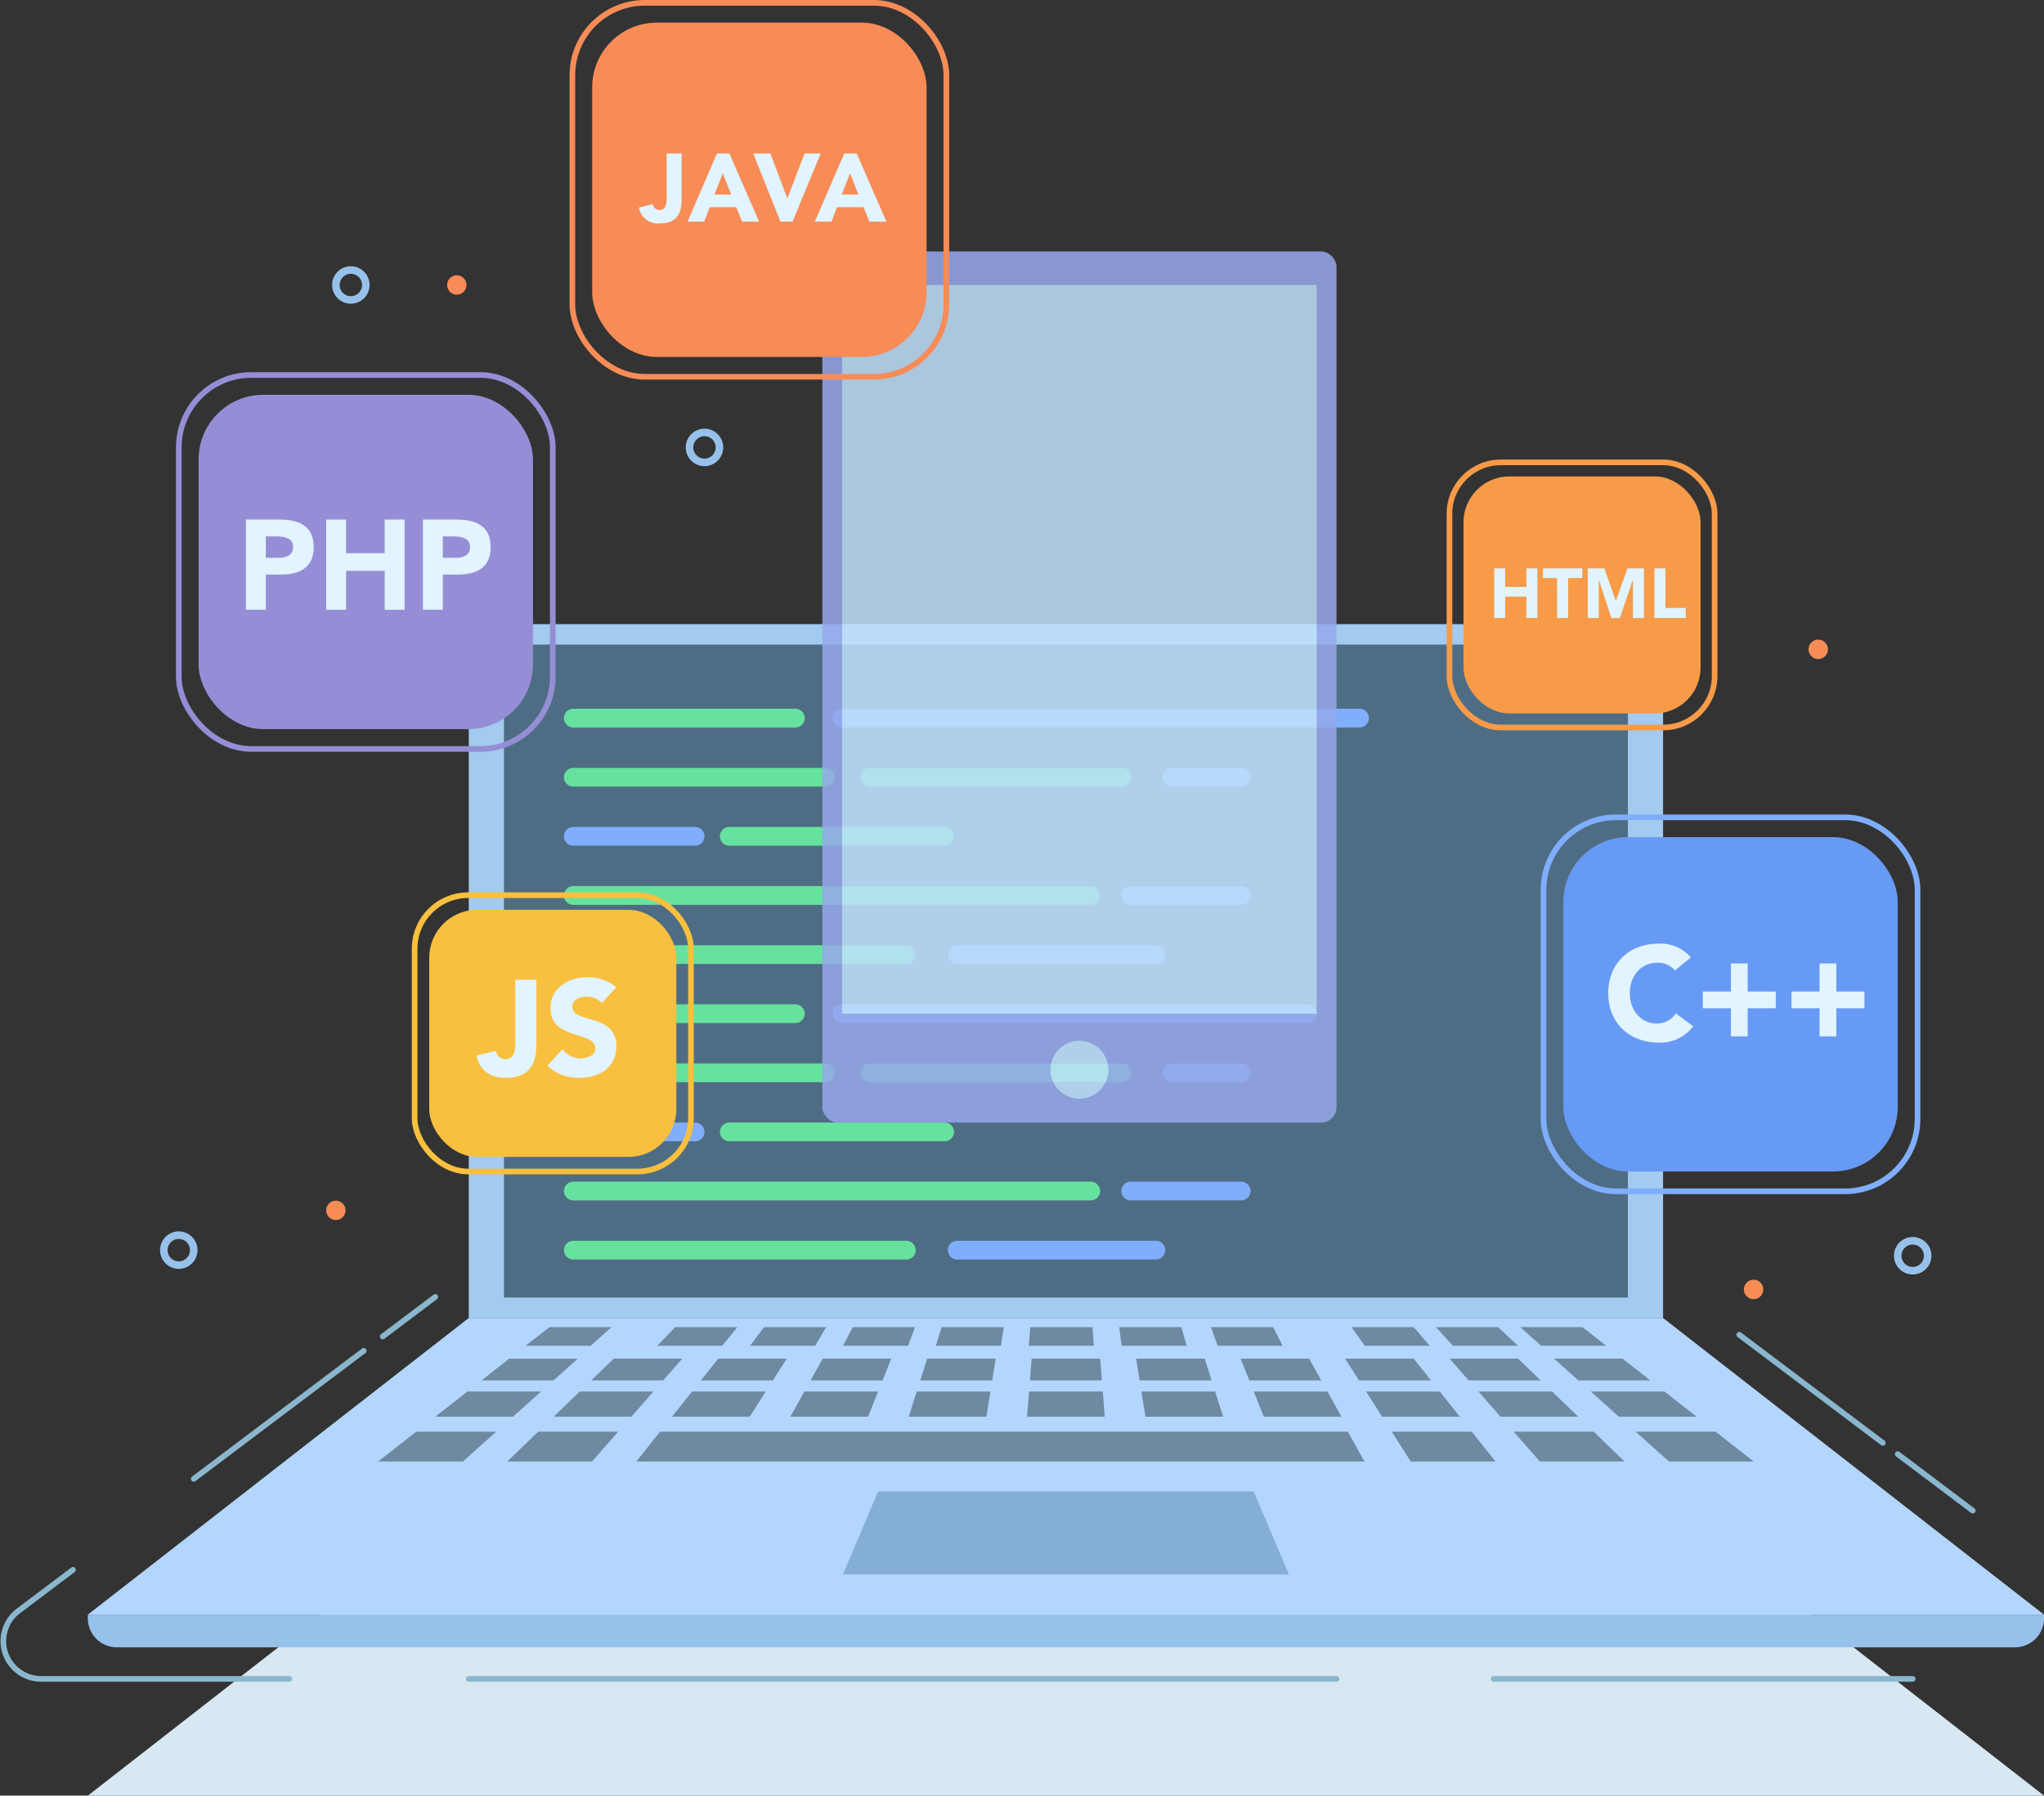
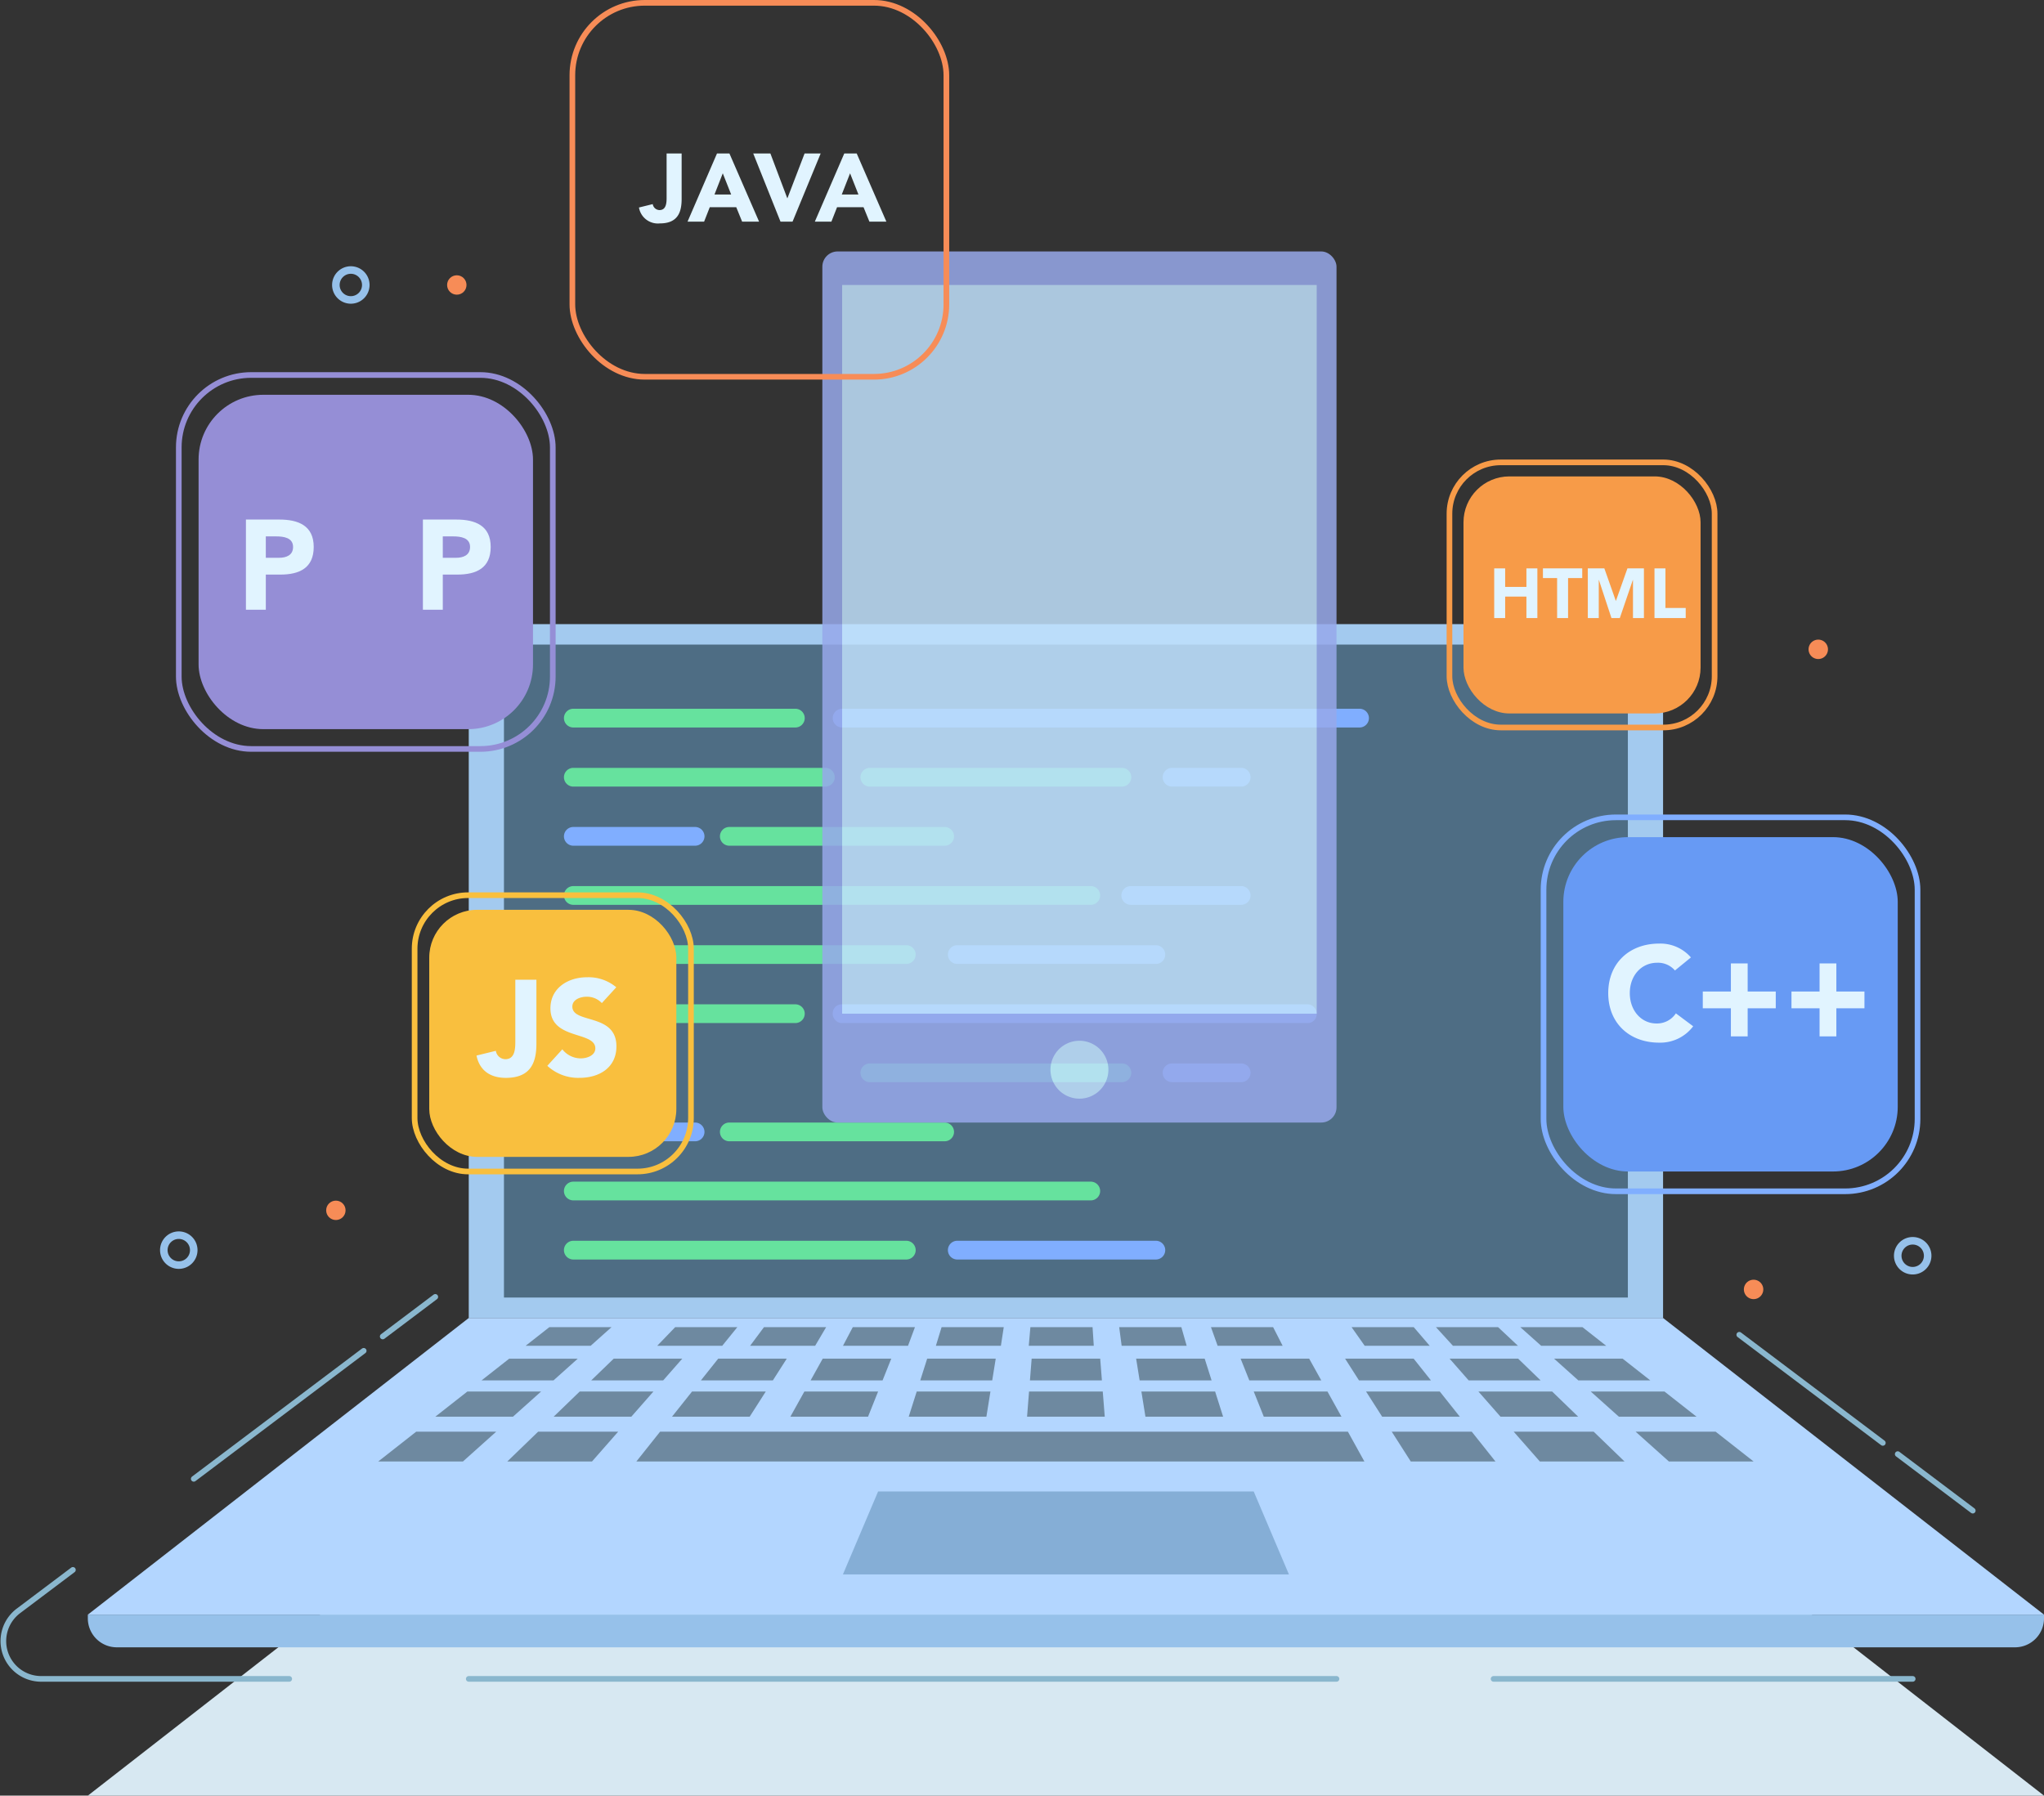
<svg xmlns="http://www.w3.org/2000/svg" width="360.743" height="316.958" viewBox="0 0 360.743 316.958">
  <rect x="0" y="0" width="360.743" height="316.958" fill="#333333" stroke="none" />
  <g id="pict_2_001" transform="translate(-69.135 -121.542)">
    <path id="パス_3010" data-name="パス 3010" d="M429.879,438.5H84.636l67.229-52.363H362.649Z" fill="#d7e8f2" />
    <g id="グループ_708" data-name="グループ 708">
      <rect id="長方形_529" data-name="長方形 529" width="210.783" height="122.476" transform="translate(151.866 231.711)" fill="#a3caef" />
      <g id="グループ_707" data-name="グループ 707">
        <g id="グループ_704" data-name="グループ 704">
          <rect id="長方形_530" data-name="長方形 530" width="198.358" height="115.256" transform="translate(158.078 235.321)" fill="#4e6d84" />
          <g id="グループ_703" data-name="グループ 703">
            <g id="グループ_693" data-name="グループ 693">
              <path id="パス_3011" data-name="パス 3011" d="M214.806,260.389H170.319a1.658,1.658,0,0,1-1.654-1.654h0a1.659,1.659,0,0,1,1.654-1.654h44.487a1.659,1.659,0,0,1,1.654,1.654h0A1.658,1.658,0,0,1,214.806,260.389Z" fill="#66e29e" />
              <path id="パス_3012" data-name="パス 3012" d="M267.141,260.389H222.654A1.658,1.658,0,0,1,221,258.735h0a1.659,1.659,0,0,1,1.654-1.654h44.487a1.659,1.659,0,0,1,1.654,1.654h0A1.659,1.659,0,0,1,267.141,260.389Z" fill="#66e29e" />
              <path id="パス_3013" data-name="パス 3013" d="M288.192,260.389h-12.2a1.658,1.658,0,0,1-1.654-1.654h0a1.659,1.659,0,0,1,1.654-1.654h12.2a1.66,1.66,0,0,1,1.654,1.654h0A1.659,1.659,0,0,1,288.192,260.389Z" fill="#80aeff" />
            </g>
            <g id="グループ_694" data-name="グループ 694">
              <path id="パス_3014" data-name="パス 3014" d="M229.09,291.692H170.319a1.658,1.658,0,0,1-1.654-1.654h0a1.659,1.659,0,0,1,1.654-1.654H229.09a1.659,1.659,0,0,1,1.653,1.654h0A1.658,1.658,0,0,1,229.09,291.692Z" fill="#66e29e" />
              <path id="パス_3015" data-name="パス 3015" d="M273.132,291.692H238.083a1.658,1.658,0,0,1-1.654-1.654h0a1.659,1.659,0,0,1,1.654-1.654h35.049a1.659,1.659,0,0,1,1.654,1.654h0A1.658,1.658,0,0,1,273.132,291.692Z" fill="#80aeff" />
            </g>
            <g id="グループ_695" data-name="グループ 695">
              <path id="パス_3016" data-name="パス 3016" d="M191.814,270.824H170.319a1.659,1.659,0,0,1-1.654-1.654h0a1.658,1.658,0,0,1,1.654-1.654h21.495a1.658,1.658,0,0,1,1.654,1.654h0A1.659,1.659,0,0,1,191.814,270.824Z" fill="#80aeff" />
              <path id="パス_3017" data-name="パス 3017" d="M235.857,270.824H197.85a1.659,1.659,0,0,1-1.654-1.654h0a1.658,1.658,0,0,1,1.654-1.654h38.007a1.659,1.659,0,0,1,1.654,1.654h0A1.66,1.66,0,0,1,235.857,270.824Z" fill="#66e29e" />
            </g>
            <g id="グループ_696" data-name="グループ 696">
              <path id="パス_3018" data-name="パス 3018" d="M209.508,249.955H170.319a1.658,1.658,0,0,1-1.654-1.654h0a1.658,1.658,0,0,1,1.654-1.654h39.189a1.658,1.658,0,0,1,1.654,1.654h0A1.658,1.658,0,0,1,209.508,249.955Z" fill="#66e29e" />
              <path id="パス_3019" data-name="パス 3019" d="M309.076,249.955H217.749A1.659,1.659,0,0,1,216.1,248.3h0a1.659,1.659,0,0,1,1.654-1.654h91.327a1.658,1.658,0,0,1,1.654,1.654h0A1.658,1.658,0,0,1,309.076,249.955Z" fill="#80aeff" />
            </g>
            <g id="グループ_697" data-name="グループ 697">
              <path id="パス_3020" data-name="パス 3020" d="M288.192,281.258H268.7a1.658,1.658,0,0,1-1.654-1.654h0a1.658,1.658,0,0,1,1.654-1.654h19.49a1.659,1.659,0,0,1,1.654,1.654h0A1.659,1.659,0,0,1,288.192,281.258Z" fill="#80aeff" />
              <path id="パス_3021" data-name="パス 3021" d="M261.645,281.258H170.319a1.658,1.658,0,0,1-1.654-1.654h0a1.658,1.658,0,0,1,1.654-1.654h91.326A1.658,1.658,0,0,1,263.3,279.6h0A1.658,1.658,0,0,1,261.645,281.258Z" fill="#66e29e" />
            </g>
            <g id="グループ_698" data-name="グループ 698">
-               <path id="パス_3022" data-name="パス 3022" d="M214.806,312.561H170.319a1.658,1.658,0,0,1-1.654-1.654h0a1.658,1.658,0,0,1,1.654-1.654h44.487a1.658,1.658,0,0,1,1.654,1.654h0A1.658,1.658,0,0,1,214.806,312.561Z" fill="#66e29e" />
              <path id="パス_3023" data-name="パス 3023" d="M267.141,312.561H222.654A1.658,1.658,0,0,1,221,310.907h0a1.658,1.658,0,0,1,1.654-1.654h44.487a1.659,1.659,0,0,1,1.654,1.654h0A1.659,1.659,0,0,1,267.141,312.561Z" fill="#66e29e" />
              <path id="パス_3024" data-name="パス 3024" d="M288.192,312.561h-12.2a1.658,1.658,0,0,1-1.654-1.654h0a1.658,1.658,0,0,1,1.654-1.654h12.2a1.659,1.659,0,0,1,1.654,1.654h0A1.659,1.659,0,0,1,288.192,312.561Z" fill="#80aeff" />
            </g>
            <g id="グループ_699" data-name="グループ 699">
              <path id="パス_3025" data-name="パス 3025" d="M229.09,343.864H170.319a1.658,1.658,0,0,1-1.654-1.654h0a1.658,1.658,0,0,1,1.654-1.654H229.09a1.658,1.658,0,0,1,1.653,1.654h0A1.658,1.658,0,0,1,229.09,343.864Z" fill="#66e29e" />
              <path id="パス_3026" data-name="パス 3026" d="M273.132,343.864H238.083a1.658,1.658,0,0,1-1.654-1.654h0a1.658,1.658,0,0,1,1.654-1.654h35.049a1.658,1.658,0,0,1,1.654,1.654h0A1.659,1.659,0,0,1,273.132,343.864Z" fill="#80aeff" />
            </g>
            <g id="グループ_700" data-name="グループ 700">
              <path id="パス_3027" data-name="パス 3027" d="M191.814,322.995H170.319a1.658,1.658,0,0,1-1.654-1.654h0a1.659,1.659,0,0,1,1.654-1.654h21.495a1.659,1.659,0,0,1,1.654,1.654h0A1.658,1.658,0,0,1,191.814,322.995Z" fill="#80aeff" />
              <path id="パス_3028" data-name="パス 3028" d="M235.857,322.995H197.85a1.658,1.658,0,0,1-1.654-1.654h0a1.659,1.659,0,0,1,1.654-1.654h38.007a1.66,1.66,0,0,1,1.654,1.654h0A1.659,1.659,0,0,1,235.857,322.995Z" fill="#66e29e" />
            </g>
            <g id="グループ_701" data-name="グループ 701">
              <path id="パス_3029" data-name="パス 3029" d="M209.508,302.127H170.319a1.659,1.659,0,0,1-1.654-1.654h0a1.658,1.658,0,0,1,1.654-1.654h39.189a1.658,1.658,0,0,1,1.654,1.654h0A1.659,1.659,0,0,1,209.508,302.127Z" fill="#66e29e" />
              <rect id="長方形_531" data-name="長方形 531" width="85.427" height="3.308" rx="1.571" transform="translate(216.095 298.819)" fill="#80aeff" />
            </g>
            <g id="グループ_702" data-name="グループ 702">
-               <path id="パス_3030" data-name="パス 3030" d="M288.192,333.43H268.7a1.659,1.659,0,0,1-1.654-1.654h0a1.658,1.658,0,0,1,1.654-1.654h19.49a1.659,1.659,0,0,1,1.654,1.654h0A1.66,1.66,0,0,1,288.192,333.43Z" fill="#80aeff" />
              <path id="パス_3031" data-name="パス 3031" d="M261.645,333.43H170.319a1.659,1.659,0,0,1-1.654-1.654h0a1.658,1.658,0,0,1,1.654-1.654h91.326a1.658,1.658,0,0,1,1.654,1.654h0A1.659,1.659,0,0,1,261.645,333.43Z" fill="#66e29e" />
            </g>
          </g>
        </g>
        <path id="パス_3032" data-name="パス 3032" d="M429.879,406.55H84.636l67.229-52.363H362.649Z" fill="#b3d6ff" />
        <g id="グループ_705" data-name="グループ 705">
          <line id="線_5" data-name="線 5" y1="6.989" x2="9.277" transform="translate(136.682 350.461)" fill="none" stroke="#8ab7ce" stroke-linecap="round" stroke-miterlimit="10" stroke-width="0.998" />
          <line id="線_6" data-name="線 6" y1="22.598" x2="29.995" transform="translate(103.329 359.981)" fill="none" stroke="#8ab7ce" stroke-linecap="round" stroke-miterlimit="10" stroke-width="0.998" />
          <path id="パス_3033" data-name="パス 3033" d="M120.179,417.89H76.4a6.671,6.671,0,0,1-4.014-12L82,398.651" fill="none" stroke="#8ab7ce" stroke-linecap="round" stroke-miterlimit="10" stroke-width="0.998" />
          <line id="線_7" data-name="線 7" x1="153.149" transform="translate(151.865 417.89)" fill="none" stroke="#8ab7ce" stroke-linecap="round" stroke-miterlimit="10" stroke-width="0.998" />
          <line id="線_8" data-name="線 8" x1="73.97" transform="translate(332.735 417.89)" fill="none" stroke="#8ab7ce" stroke-linecap="round" stroke-miterlimit="10" stroke-width="0.998" />
          <line id="線_9" data-name="線 9" x2="13.245" y2="9.979" transform="translate(404.06 378.214)" fill="none" stroke="#8ab7ce" stroke-linecap="round" stroke-miterlimit="10" stroke-width="0.998" />
          <line id="線_10" data-name="線 10" x2="25.337" y2="19.089" transform="translate(376.098 357.147)" fill="none" stroke="#8ab7ce" stroke-linecap="round" stroke-miterlimit="10" stroke-width="0.998" />
        </g>
        <g id="グループ_706" data-name="グループ 706">
          <path id="パス_3034" data-name="パス 3034" d="M173.378,359.094H161.9l4.187-3.287h10.971Z" fill="#6e89a0" />
          <path id="パス_3035" data-name="パス 3035" d="M166.824,365.2h-12.7L159,361.371h12.1Z" fill="#6e89a0" />
          <path id="パス_3036" data-name="パス 3036" d="M186.181,365.2h-12.7l3.965-3.832h12.1Z" fill="#6e89a0" />
          <path id="パス_3037" data-name="パス 3037" d="M205.538,365.2h-12.7l3.049-3.832h12.1Z" fill="#6e89a0" />
          <path id="パス_3038" data-name="パス 3038" d="M224.9,365.2h-12.7l2.133-3.832h12.1Z" fill="#6e89a0" />
          <path id="パス_3039" data-name="パス 3039" d="M244.252,365.2h-12.7l1.217-3.832h12.1Z" fill="#6e89a0" />
          <path id="パス_3040" data-name="パス 3040" d="M263.609,365.2h-12.7l.3-3.832h12.1Z" fill="#6e89a0" />
          <path id="パス_3041" data-name="パス 3041" d="M282.966,365.2h-12.7l-.615-3.832h12.1Z" fill="#6e89a0" />
          <path id="パス_3042" data-name="パス 3042" d="M302.323,365.2h-12.7l-1.531-3.832h12.1Z" fill="#6e89a0" />
          <path id="パス_3043" data-name="パス 3043" d="M321.68,365.2h-12.7l-2.448-3.832h12.1Z" fill="#6e89a0" />
          <path id="パス_3044" data-name="パス 3044" d="M341.037,365.2h-12.7l-3.364-3.832h12.1Z" fill="#6e89a0" />
          <path id="パス_3045" data-name="パス 3045" d="M360.393,365.2h-12.7l-4.28-3.832h12.1Z" fill="#6e89a0" />
          <path id="パス_3046" data-name="パス 3046" d="M159.668,371.61H145.96l5.663-4.445h13.011Z" fill="#6e89a0" />
          <path id="パス_3047" data-name="パス 3047" d="M180.557,371.61H166.848l4.6-4.445h13.011Z" fill="#6e89a0" />
          <path id="パス_3048" data-name="パス 3048" d="M201.445,371.61H187.737l3.537-4.445h13.011Z" fill="#6e89a0" />
          <path id="パス_3049" data-name="パス 3049" d="M222.334,371.61H208.626l2.474-4.445h13.011Z" fill="#6e89a0" />
          <path id="パス_3050" data-name="パス 3050" d="M243.223,371.61H229.514l1.412-4.445h13.011Z" fill="#6e89a0" />
          <path id="パス_3051" data-name="パス 3051" d="M264.112,371.61H250.4l.349-4.445h13.011Z" fill="#6e89a0" />
          <path id="パス_3052" data-name="パス 3052" d="M285,371.61H271.292l-.714-4.445h13.011Z" fill="#6e89a0" />
          <path id="パス_3053" data-name="パス 3053" d="M305.889,371.61H292.181l-1.777-4.445h13.011Z" fill="#6e89a0" />
          <path id="パス_3054" data-name="パス 3054" d="M326.778,371.61H313.069l-2.84-4.445h13.011Z" fill="#6e89a0" />
          <path id="パス_3055" data-name="パス 3055" d="M347.666,371.61H333.958l-3.9-4.445h13.011Z" fill="#6e89a0" />
          <path id="パス_3056" data-name="パス 3056" d="M368.555,371.61H354.847l-4.965-4.445h13.011Z" fill="#6e89a0" />
          <path id="パス_3057" data-name="パス 3057" d="M150.839,379.514H135.891l6.7-5.262h14.123Z" fill="#6e89a0" />
          <path id="パス_3058" data-name="パス 3058" d="M173.618,379.514H158.669l5.445-5.262h14.123Z" fill="#6e89a0" />
          <path id="パス_3059" data-name="パス 3059" d="M309.933,379.514H181.448l4.187-5.262H307.023Z" fill="#6e89a0" />
          <path id="パス_3060" data-name="パス 3060" d="M333.067,379.514H318.119l-3.361-5.262H328.88Z" fill="#6e89a0" />
          <path id="パス_3061" data-name="パス 3061" d="M355.845,379.514H340.9l-4.619-5.262H350.4Z" fill="#6e89a0" />
-           <path id="パス_3062" data-name="パス 3062" d="M378.624,379.514H363.676l-5.877-5.262h14.123Z" fill="#6e89a0" />
+           <path id="パス_3062" data-name="パス 3062" d="M378.624,379.514H363.676l-5.877-5.262h14.123" fill="#6e89a0" />
          <path id="パス_3063" data-name="パス 3063" d="M196.6,359.094H185.127l3.167-3.287h10.971Z" fill="#6e89a0" />
          <path id="パス_3064" data-name="パス 3064" d="M213,359.094H201.52l2.447-3.287h10.971Z" fill="#6e89a0" />
          <path id="パス_3065" data-name="パス 3065" d="M229.389,359.094H217.913l1.728-3.287h10.971Z" fill="#6e89a0" />
          <path id="パス_3066" data-name="パス 3066" d="M245.782,359.094H234.307l1.008-3.287h10.971Z" fill="#6e89a0" />
          <path id="パス_3067" data-name="パス 3067" d="M262.175,359.094H250.7l.288-3.287h10.971Z" fill="#6e89a0" />
          <path id="パス_3068" data-name="パス 3068" d="M278.569,359.094H267.093l-.432-3.287h10.971Z" fill="#6e89a0" />
          <path id="パス_3069" data-name="パス 3069" d="M295.508,359.094H284.033l-1.176-3.287h10.971Z" fill="#6e89a0" />
          <path id="パス_3070" data-name="パス 3070" d="M321.464,359.094H309.989l-2.315-3.287h10.971Z" fill="#6e89a0" />
          <path id="パス_3071" data-name="パス 3071" d="M337.038,359.094H325.563l-3-3.287h10.971Z" fill="#6e89a0" />
          <path id="パス_3072" data-name="パス 3072" d="M352.612,359.094H341.136l-3.683-3.287h10.971Z" fill="#6e89a0" />
          <path id="パス_3073" data-name="パス 3073" d="M296.616,399.45H217.9l6.212-14.644H290.4Z" fill="#85aed6" />
        </g>
        <path id="長方形_532" data-name="長方形 532" d="M0,0H345.242a0,0,0,0,1,0,0V.653a5.115,5.115,0,0,1-5.115,5.115H5.115A5.115,5.115,0,0,1,0,.653V0A0,0,0,0,1,0,0Z" transform="translate(84.636 406.55)" fill="#96c1ea" />
      </g>
    </g>
    <g id="グループ_709" data-name="グループ 709" opacity="0.85">
      <rect id="長方形_533" data-name="長方形 533" width="90.745" height="153.76" rx="2.691" transform="translate(214.27 165.927)" fill="#96a8ea" />
      <rect id="長方形_534" data-name="長方形 534" width="83.759" height="128.627" transform="translate(217.762 171.845)" fill="#c0e0fc" />
      <path id="パス_3074" data-name="パス 3074" d="M264.754,310.362a5.111,5.111,0,1,1-5.112-5.111A5.112,5.112,0,0,1,264.754,310.362Z" fill="#c0e0fc" />
    </g>
    <g id="グループ_711" data-name="グループ 711">
      <rect id="長方形_535" data-name="長方形 535" width="59.019" height="59.019" rx="11.427" transform="translate(104.183 191.228)" fill="#958ed6" />
      <rect id="長方形_536" data-name="長方形 536" width="66.008" height="66.008" rx="12.78" transform="translate(100.689 187.734)" fill="none" stroke="#958ed6" stroke-miterlimit="10" stroke-width="0.998" />
      <g id="グループ_710" data-name="グループ 710">
        <path id="パス_3075" data-name="パス 3075" d="M112.539,213.251h5.914c3.306,0,6.049,1.057,6.049,4.835,0,3.733-2.54,4.879-5.89,4.879h-2.564v6.207h-3.509ZM116.048,220h2.339c1.236,0,2.472-.427,2.472-1.911,0-1.642-1.664-1.867-3.013-1.867h-1.8Z" fill="#e1f4ff" />
-         <path id="パス_3076" data-name="パス 3076" d="M126.706,213.251h3.509v5.937h6.813v-5.937h3.508v15.921h-3.508v-6.881h-6.813v6.881h-3.509Z" fill="#e1f4ff" />
        <path id="パス_3077" data-name="パス 3077" d="M143.774,213.251h5.914c3.306,0,6.049,1.057,6.049,4.835,0,3.733-2.54,4.879-5.89,4.879h-2.564v6.207h-3.509ZM147.283,220h2.339c1.236,0,2.472-.427,2.472-1.911,0-1.642-1.664-1.867-3.013-1.867h-1.8Z" fill="#e1f4ff" />
      </g>
    </g>
    <g id="グループ_713" data-name="グループ 713">
      <rect id="長方形_537" data-name="長方形 537" width="59.019" height="59.019" rx="11.427" transform="translate(345.046 269.309)" fill="#679af4" />
      <rect id="長方形_538" data-name="長方形 538" width="66.008" height="66.008" rx="12.78" transform="translate(341.551 265.815)" fill="none" stroke="#80aeff" stroke-miterlimit="10" stroke-width="0.998" />
      <g id="グループ_712" data-name="グループ 712">
        <path id="パス_3078" data-name="パス 3078" d="M364.745,292.846a3.928,3.928,0,0,0-3.15-1.363c-2.773,0-4.818,2.257-4.818,5.359s2.045,5.358,4.7,5.358a3.977,3.977,0,0,0,3.431-1.786l3.055,2.28a7.261,7.261,0,0,1-6.016,2.891c-5.194,0-8.977-3.408-8.977-8.743s3.783-8.743,8.977-8.743a7.145,7.145,0,0,1,5.617,2.444Z" fill="#e1f4ff" />
        <path id="パス_3079" data-name="パス 3079" d="M369.658,296.56h4.959V291.6h2.961v4.959h4.959v2.961h-4.959v4.959h-2.961v-4.959h-4.959Z" fill="#e1f4ff" />
        <path id="パス_3080" data-name="パス 3080" d="M385.311,296.56h4.958V291.6h2.962v4.959h4.958v2.961h-4.958v4.959h-2.962v-4.959h-4.958Z" fill="#e1f4ff" />
      </g>
    </g>
    <g id="グループ_715" data-name="グループ 715">
      <rect id="長方形_539" data-name="長方形 539" width="41.843" height="41.843" rx="8.101" transform="translate(327.426 205.634)" fill="#f79b48" />
      <rect id="長方形_540" data-name="長方形 540" width="46.798" height="46.798" rx="9.061" transform="translate(324.948 203.157)" fill="none" stroke="#f79b48" stroke-miterlimit="10" stroke-width="0.998" />
      <g id="グループ_714" data-name="グループ 714">
        <path id="パス_3081" data-name="パス 3081" d="M332.846,221.871h1.932v3.27h3.753v-3.27h1.932v8.769h-1.932v-3.79h-3.753v3.79h-1.932Z" fill="#e1f4ff" />
        <path id="パス_3082" data-name="パス 3082" d="M343.947,223.58h-2.5v-1.709h6.936v1.709h-2.5v7.06h-1.932Z" fill="#e1f4ff" />
        <path id="パス_3083" data-name="パス 3083" d="M349.362,221.871h2.923l2.019,5.722h.025l2.031-5.722h2.91v8.769h-1.932v-6.725h-.025l-2.3,6.725h-1.474l-2.217-6.725H351.3v6.725h-1.933Z" fill="#e1f4ff" />
        <path id="パス_3084" data-name="パス 3084" d="M361.133,221.871h1.932v6.986h3.58v1.783h-5.512Z" fill="#e1f4ff" />
      </g>
    </g>
    <g id="グループ_717" data-name="グループ 717">
-       <rect id="長方形_541" data-name="長方形 541" width="59.019" height="59.019" rx="11.427" transform="translate(173.646 125.535)" fill="#f78c57" />
      <rect id="長方形_542" data-name="長方形 542" width="66.008" height="66.008" rx="12.78" transform="translate(170.152 122.041)" fill="none" stroke="#f78c57" stroke-miterlimit="10" stroke-width="0.998" />
      <g id="グループ_716" data-name="グループ 716">
        <path id="パス_3085" data-name="パス 3085" d="M189.436,156.64c0,2.227-.577,4.336-3.842,4.336a3.386,3.386,0,0,1-3.689-2.806l2.431-.6a1.236,1.236,0,0,0,1.189,1.054c1.242,0,1.259-1.377,1.259-2.278v-7.719h2.652Z" fill="#e1f4ff" />
        <path id="パス_3086" data-name="パス 3086" d="M195.677,148.632h2.194l5.236,12.037h-2.993l-1.037-2.55H194.4l-1,2.55h-2.923Zm1.021,3.5-1.463,3.74h2.941Z" fill="#e1f4ff" />
        <path id="パス_3087" data-name="パス 3087" d="M202.072,148.632H205.1l2.976,7.889h.034l3.026-7.889h2.839l-4.964,12.037h-2.126Z" fill="#e1f4ff" />
        <path id="パス_3088" data-name="パス 3088" d="M218.141,148.632h2.193l5.237,12.037h-2.993l-1.037-2.55h-4.675l-1,2.55h-2.924Zm1.021,3.5-1.463,3.74h2.941Z" fill="#e1f4ff" />
      </g>
    </g>
    <g id="グループ_719" data-name="グループ 719">
      <rect id="長方形_543" data-name="長方形 543" width="43.608" height="43.608" rx="8.443" transform="translate(144.893 282.139)" fill="#f9bf3e" />
      <rect id="長方形_544" data-name="長方形 544" width="48.771" height="48.771" rx="9.443" transform="translate(142.311 279.557)" fill="none" stroke="#f9bf3e" stroke-miterlimit="10" stroke-width="0.998" />
      <g id="グループ_718" data-name="グループ 718">
        <path id="パス_3089" data-name="パス 3089" d="M163.806,305.716c0,3.126-.812,6.085-5.394,6.085-2.673,0-4.63-1.24-5.178-3.937l3.412-.835a1.738,1.738,0,0,0,1.671,1.479c1.742,0,1.766-1.933,1.766-3.2V294.476h3.723Z" fill="#e1f4ff" />
        <path id="パス_3090" data-name="パス 3090" d="M175.353,298.6a3.6,3.6,0,0,0-2.7-1.121c-1.05,0-2.506.477-2.506,1.742,0,3.079,7.779,1.1,7.779,7.016,0,3.771-3.03,5.56-6.514,5.56a8.022,8.022,0,0,1-5.68-2.124l2.649-2.911a4.141,4.141,0,0,0,3.245,1.6c1.217,0,2.578-.573,2.578-1.766,0-3.1-7.924-1.432-7.924-7.064,0-3.6,3.127-5.488,6.444-5.488a7.635,7.635,0,0,1,5.178,1.766Z" fill="#e1f4ff" />
      </g>
    </g>
    <path id="パス_3091" data-name="パス 3091" d="M409.346,343.2a2.641,2.641,0,1,1-2.641-2.641A2.64,2.64,0,0,1,409.346,343.2Z" fill="none" stroke="#96c1ea" stroke-miterlimit="10" stroke-width="1.331" />
    <path id="パス_3092" data-name="パス 3092" d="M391.75,236.159a1.712,1.712,0,1,1-1.712-1.712A1.711,1.711,0,0,1,391.75,236.159Z" fill="#f78c57" />
    <circle id="楕円形_16" data-name="楕円形 16" cx="1.712" cy="1.712" r="1.712" transform="translate(126.7 333.471)" fill="#f78c57" />
    <circle id="楕円形_17" data-name="楕円形 17" cx="1.712" cy="1.712" r="1.712" transform="translate(148.044 170.134)" fill="#f78c57" />
    <path id="パス_3093" data-name="パス 3093" d="M380.336,349.145a1.712,1.712,0,1,1-1.712-1.712A1.712,1.712,0,0,1,380.336,349.145Z" fill="#f78c57" />
-     <path id="パス_3094" data-name="パス 3094" d="M196.109,200.516a2.64,2.64,0,1,1-2.641-2.64A2.64,2.64,0,0,1,196.109,200.516Z" fill="none" stroke="#96c1ea" stroke-miterlimit="10" stroke-width="1.331" />
    <path id="パス_3095" data-name="パス 3095" d="M103.329,342.21a2.641,2.641,0,1,1-2.64-2.641A2.641,2.641,0,0,1,103.329,342.21Z" fill="none" stroke="#96c1ea" stroke-miterlimit="10" stroke-width="1.331" />
    <path id="パス_3096" data-name="パス 3096" d="M133.693,171.845a2.64,2.64,0,1,1-2.641-2.64A2.64,2.64,0,0,1,133.693,171.845Z" fill="none" stroke="#96c1ea" stroke-miterlimit="10" stroke-width="1.331" />
  </g>
</svg>